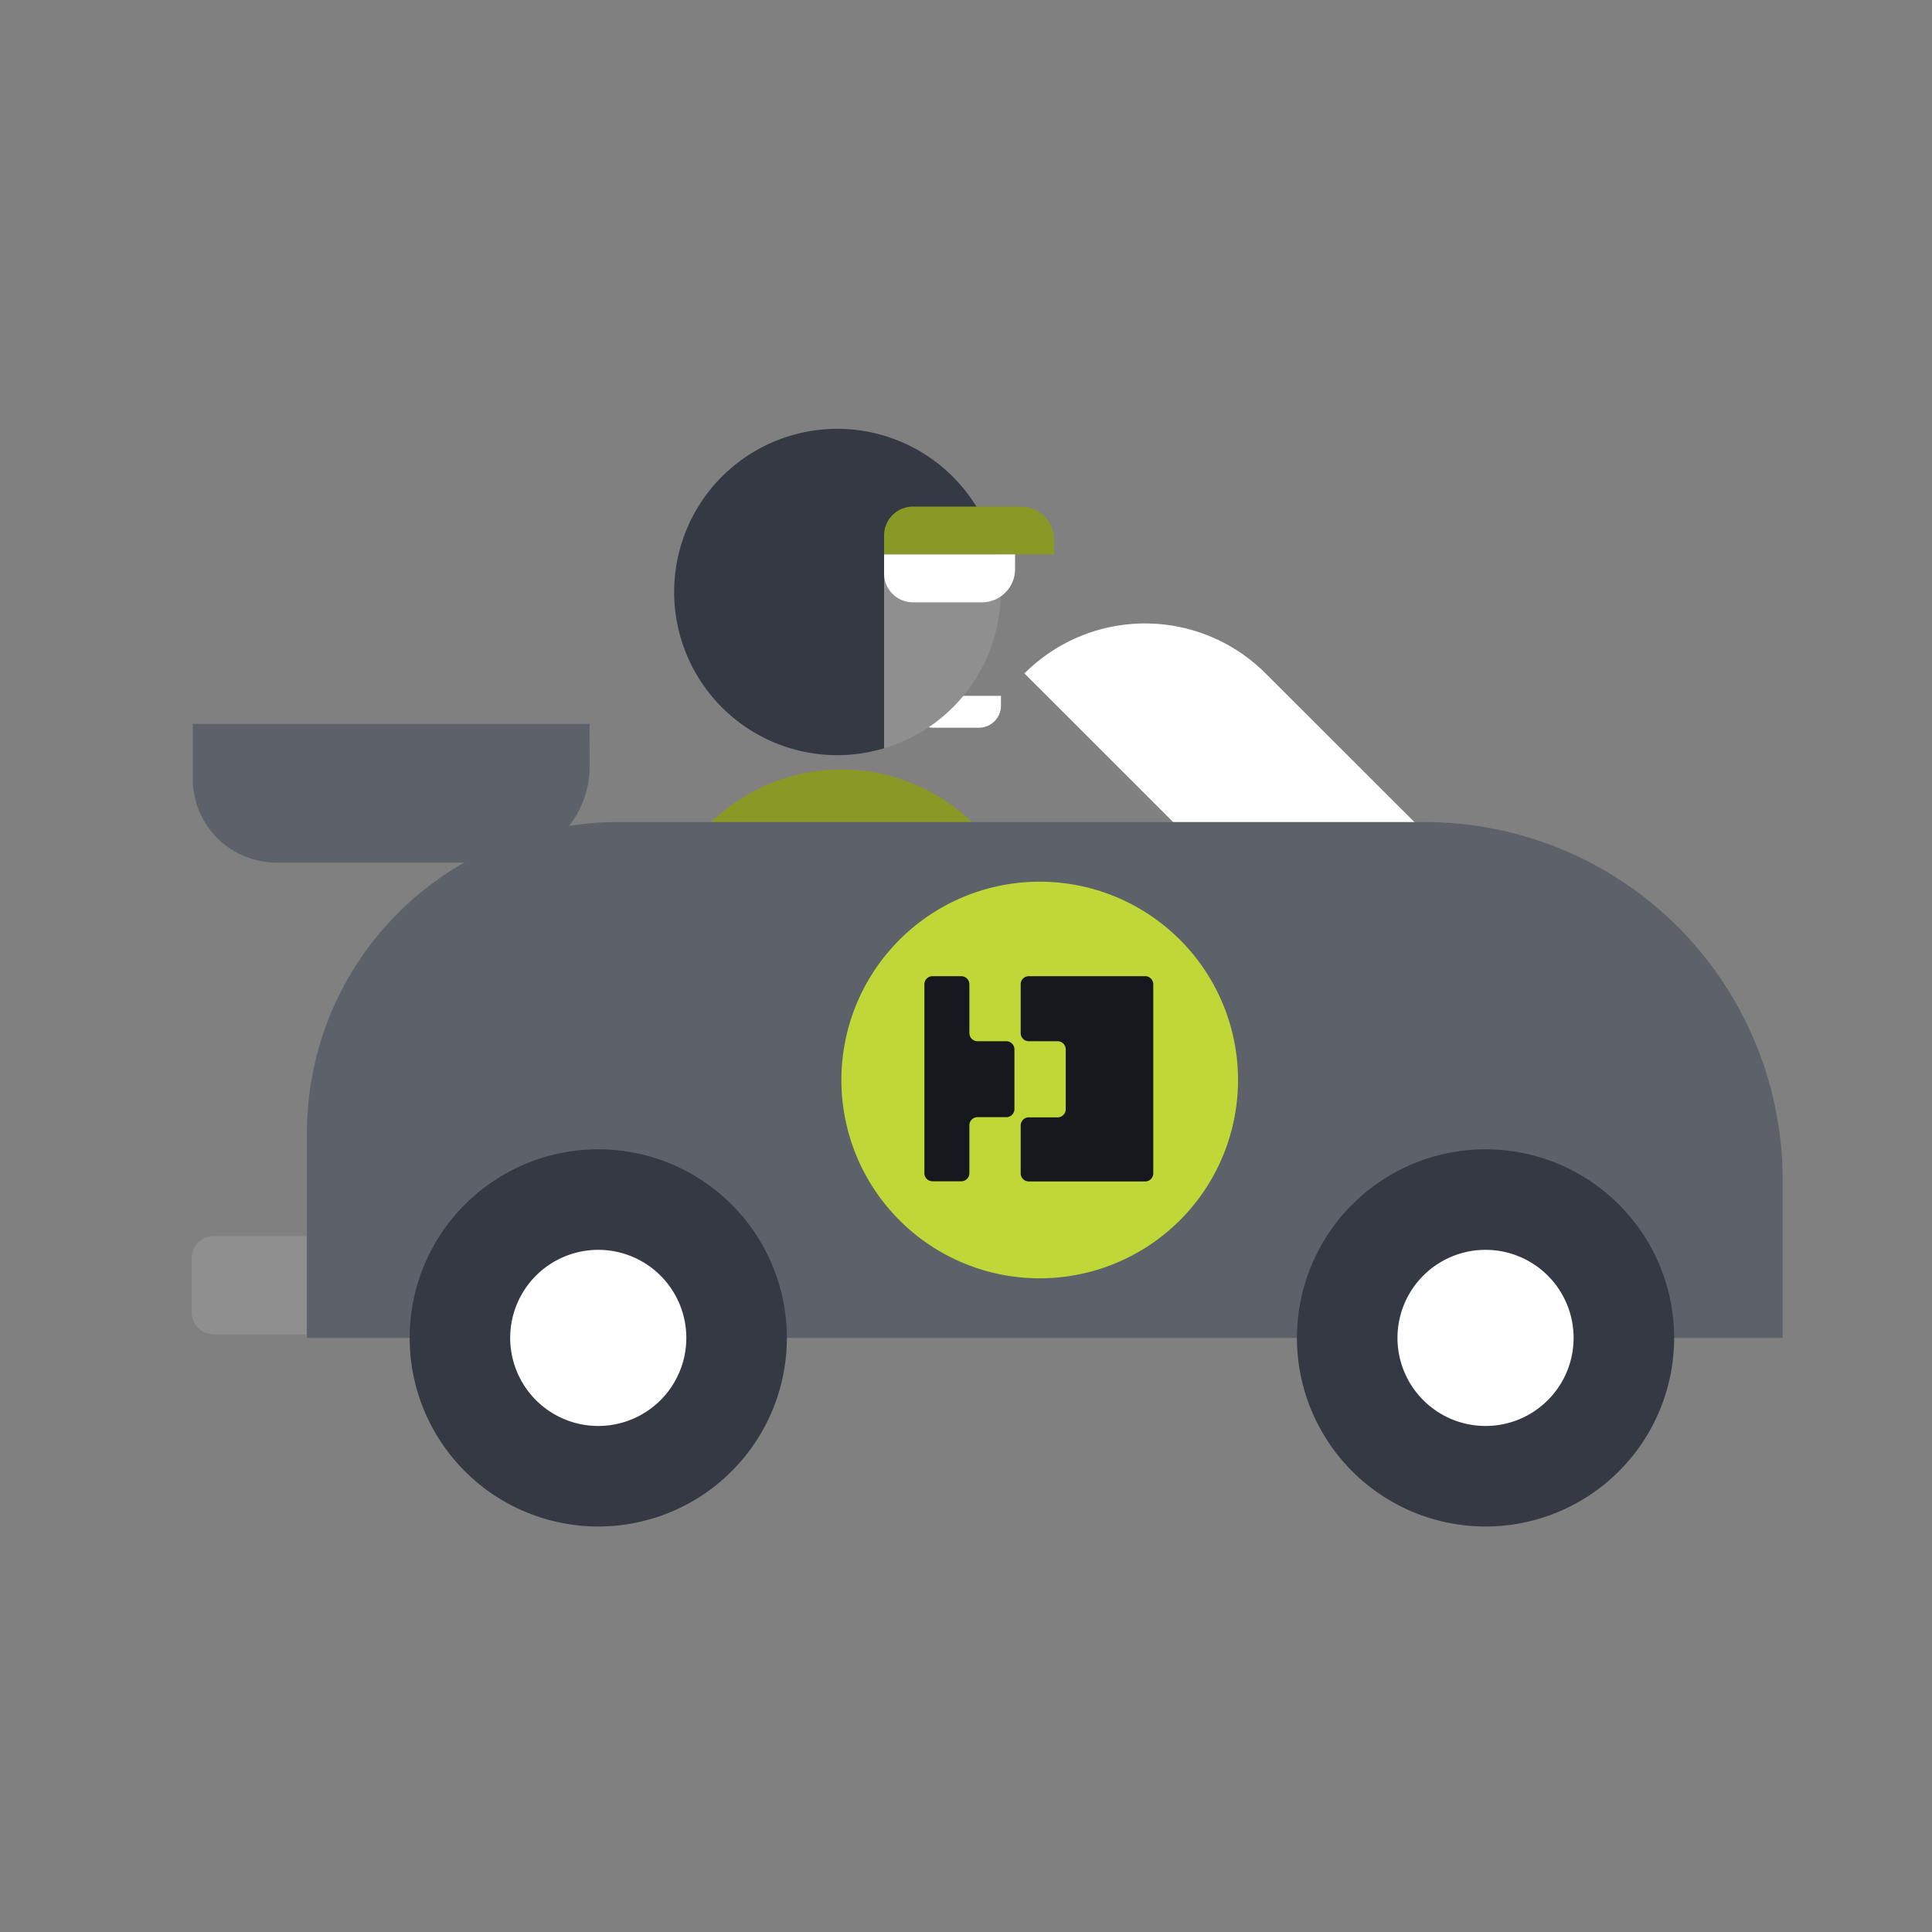
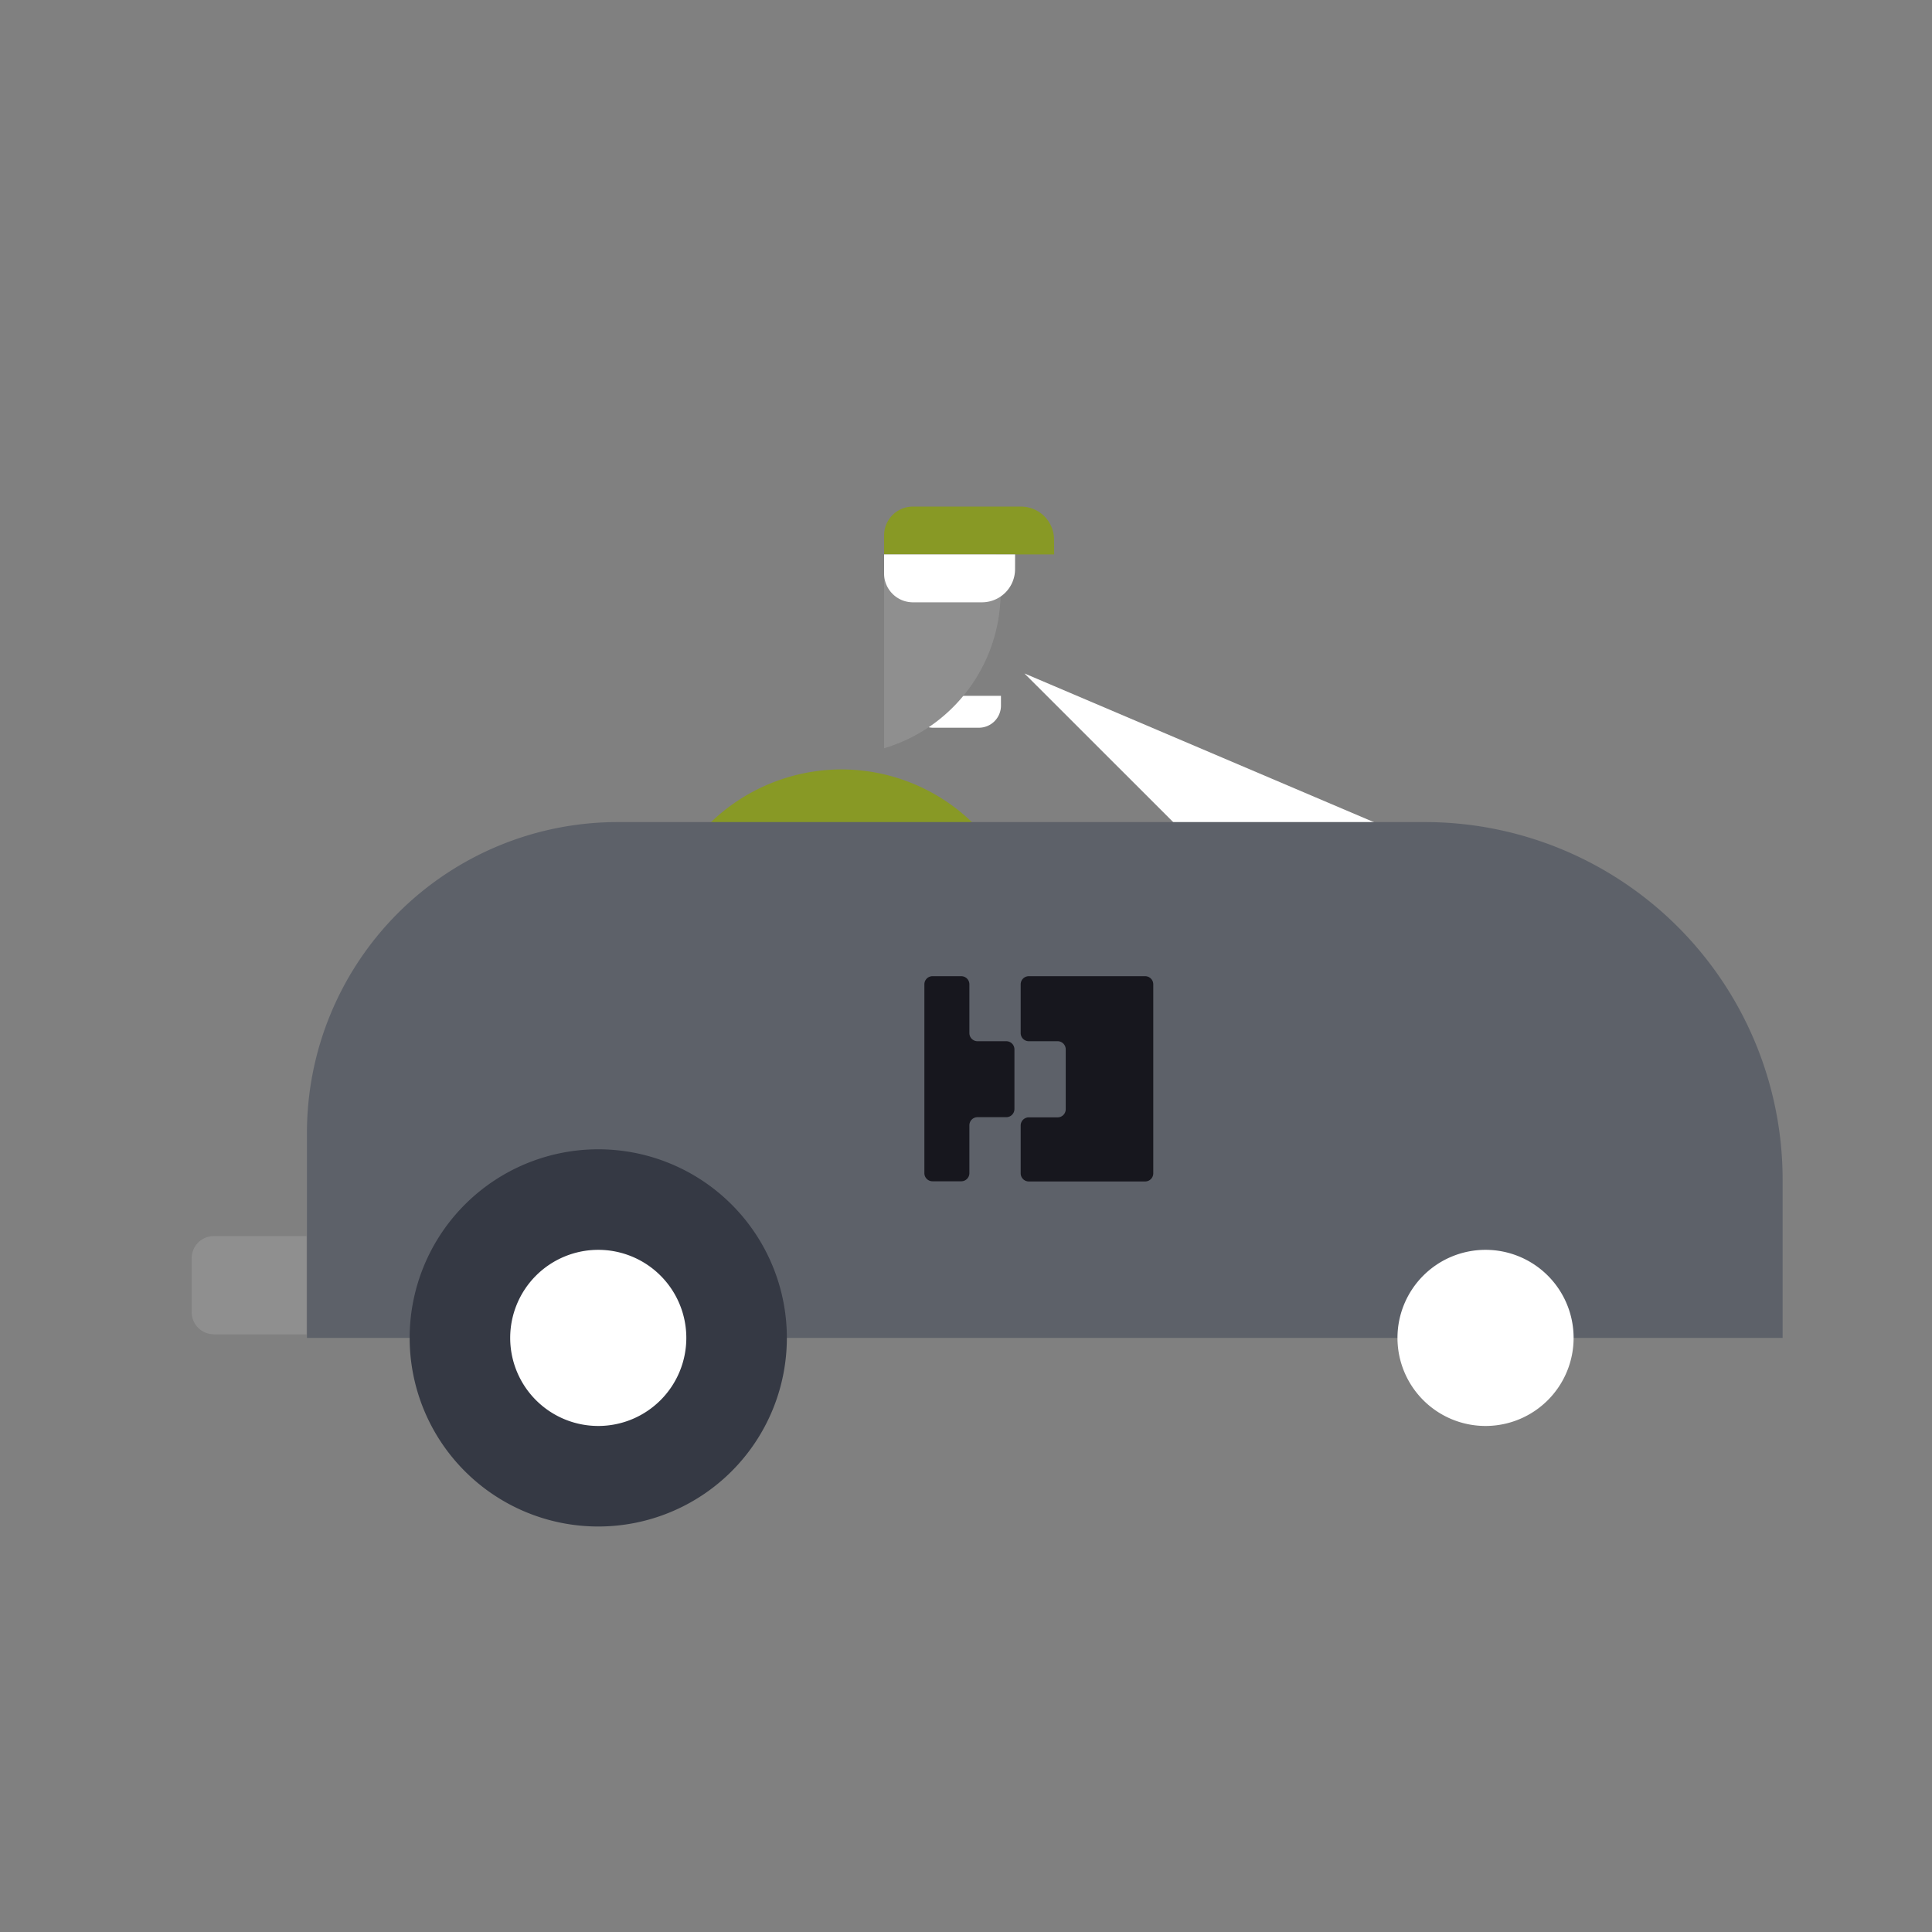
<svg xmlns="http://www.w3.org/2000/svg" id="Layer_1" data-name="Layer 1" viewBox="0 0 525 525">
  <rect x="0" y="0" width="525" height="525" fill="#808080" stroke="none" />
  <defs>
    <style>.cls-1{fill:#fff;}.cls-2{fill:#889925;}.cls-3{fill:#8f8f8f;}.cls-4{fill:#353944;}.cls-5{fill:#5d6169;}.cls-6{fill:#bfd737;}.cls-7{fill:#17171e;}</style>
  </defs>
  <g id="_286_Accelerate" data-name="286 Accelerate">
    <path class="cls-1" d="M272,189.09h-23.7v3.44a5.22,5.22,0,0,0,5.22,5.22H266a6,6,0,0,0,6-6Z" />
    <path class="cls-2" d="M228.65,209.08a51.27,51.27,0,0,0-51.16,51.16v19a2.05,2.05,0,0,0,2,2.06h98.22a2.06,2.06,0,0,0,2.07-2.06v-19a51.18,51.18,0,0,0-51.18-51.16" />
    <path class="cls-3" d="M240.24,203.33a44.25,44.25,0,0,0,30.47-52.66H240.24Z" />
-     <path class="cls-4" d="M240.24,118.39a44.34,44.34,0,1,0-12.74,86.82,44.66,44.66,0,0,0,12.74-1.88V150.67h30.47a44.39,44.39,0,0,0-30.47-32.28" />
-     <path class="cls-1" d="M392.56,231.59l-32.77,32.77L278.38,183a46.32,46.32,0,0,1,65.54,0Z" />
+     <path class="cls-1" d="M392.56,231.59l-32.77,32.77L278.38,183Z" />
    <path class="cls-5" d="M484.41,363.56h-401V307.84a84.45,84.45,0,0,1,84.45-84.45H387.19a97.22,97.22,0,0,1,97.22,97.22Z" />
-     <path class="cls-5" d="M160.2,196.72H52.4v15A22.7,22.7,0,0,0,75.1,234.4h59a26.14,26.14,0,0,0,26.13-26.14Z" />
    <path class="cls-4" d="M213.82,363.56a51.25,51.25,0,1,1-51.25-51.25,51.24,51.24,0,0,1,51.25,51.25" />
-     <path class="cls-4" d="M454.93,363.56a51.25,51.25,0,1,1-51.25-51.25,51.24,51.24,0,0,1,51.25,51.25" />
    <path class="cls-1" d="M186.5,363.56a23.93,23.93,0,1,1-23.93-23.93,23.93,23.93,0,0,1,23.93,23.93" />
    <path class="cls-1" d="M427.61,363.56a23.93,23.93,0,1,1-23.93-23.93,23.93,23.93,0,0,1,23.93,23.93" />
-     <path class="cls-6" d="M336.42,293.47a53.89,53.89,0,1,1-53.88-53.88,53.88,53.88,0,0,1,53.88,53.88" />
    <path class="cls-2" d="M286.45,150.66H240.24v-5.17a7.83,7.83,0,0,1,7.83-7.83h29.36a9,9,0,0,1,9,9Z" />
    <path class="cls-1" d="M275.84,150.66h-35.6v5.17a7.84,7.84,0,0,0,7.84,7.84h18.75a9,9,0,0,0,9-9Z" />
    <path class="cls-3" d="M58.09,362.61H83.3V335.9H58.09a6,6,0,0,0-6,6v14.67a6,6,0,0,0,6,6" />
  </g>
  <path class="cls-7" d="M279.57,282.94h7.82a2.21,2.21,0,0,1,2.21,2.21v16.27a2.21,2.21,0,0,1-2.21,2.21h-7.82a2.21,2.21,0,0,0-2.21,2.21v13a2.21,2.21,0,0,0,2.21,2.21h31.61a2.21,2.21,0,0,0,2.21-2.21V267.48a2.21,2.21,0,0,0-2.21-2.21H279.57a2.21,2.21,0,0,0-2.21,2.21v13.25A2.21,2.21,0,0,0,279.57,282.94Z" />
  <path class="cls-7" d="M251.19,267.48V318.8A2.21,2.21,0,0,0,253.4,321h7.81a2.21,2.21,0,0,0,2.21-2.21v-13a2.21,2.21,0,0,1,2.21-2.21h7.82a2.21,2.21,0,0,0,2.21-2.21V285.15a2.21,2.21,0,0,0-2.21-2.21h-7.82a2.21,2.21,0,0,1-2.21-2.21V267.48a2.21,2.21,0,0,0-2.21-2.21H253.4A2.21,2.21,0,0,0,251.19,267.48Z" />
</svg>